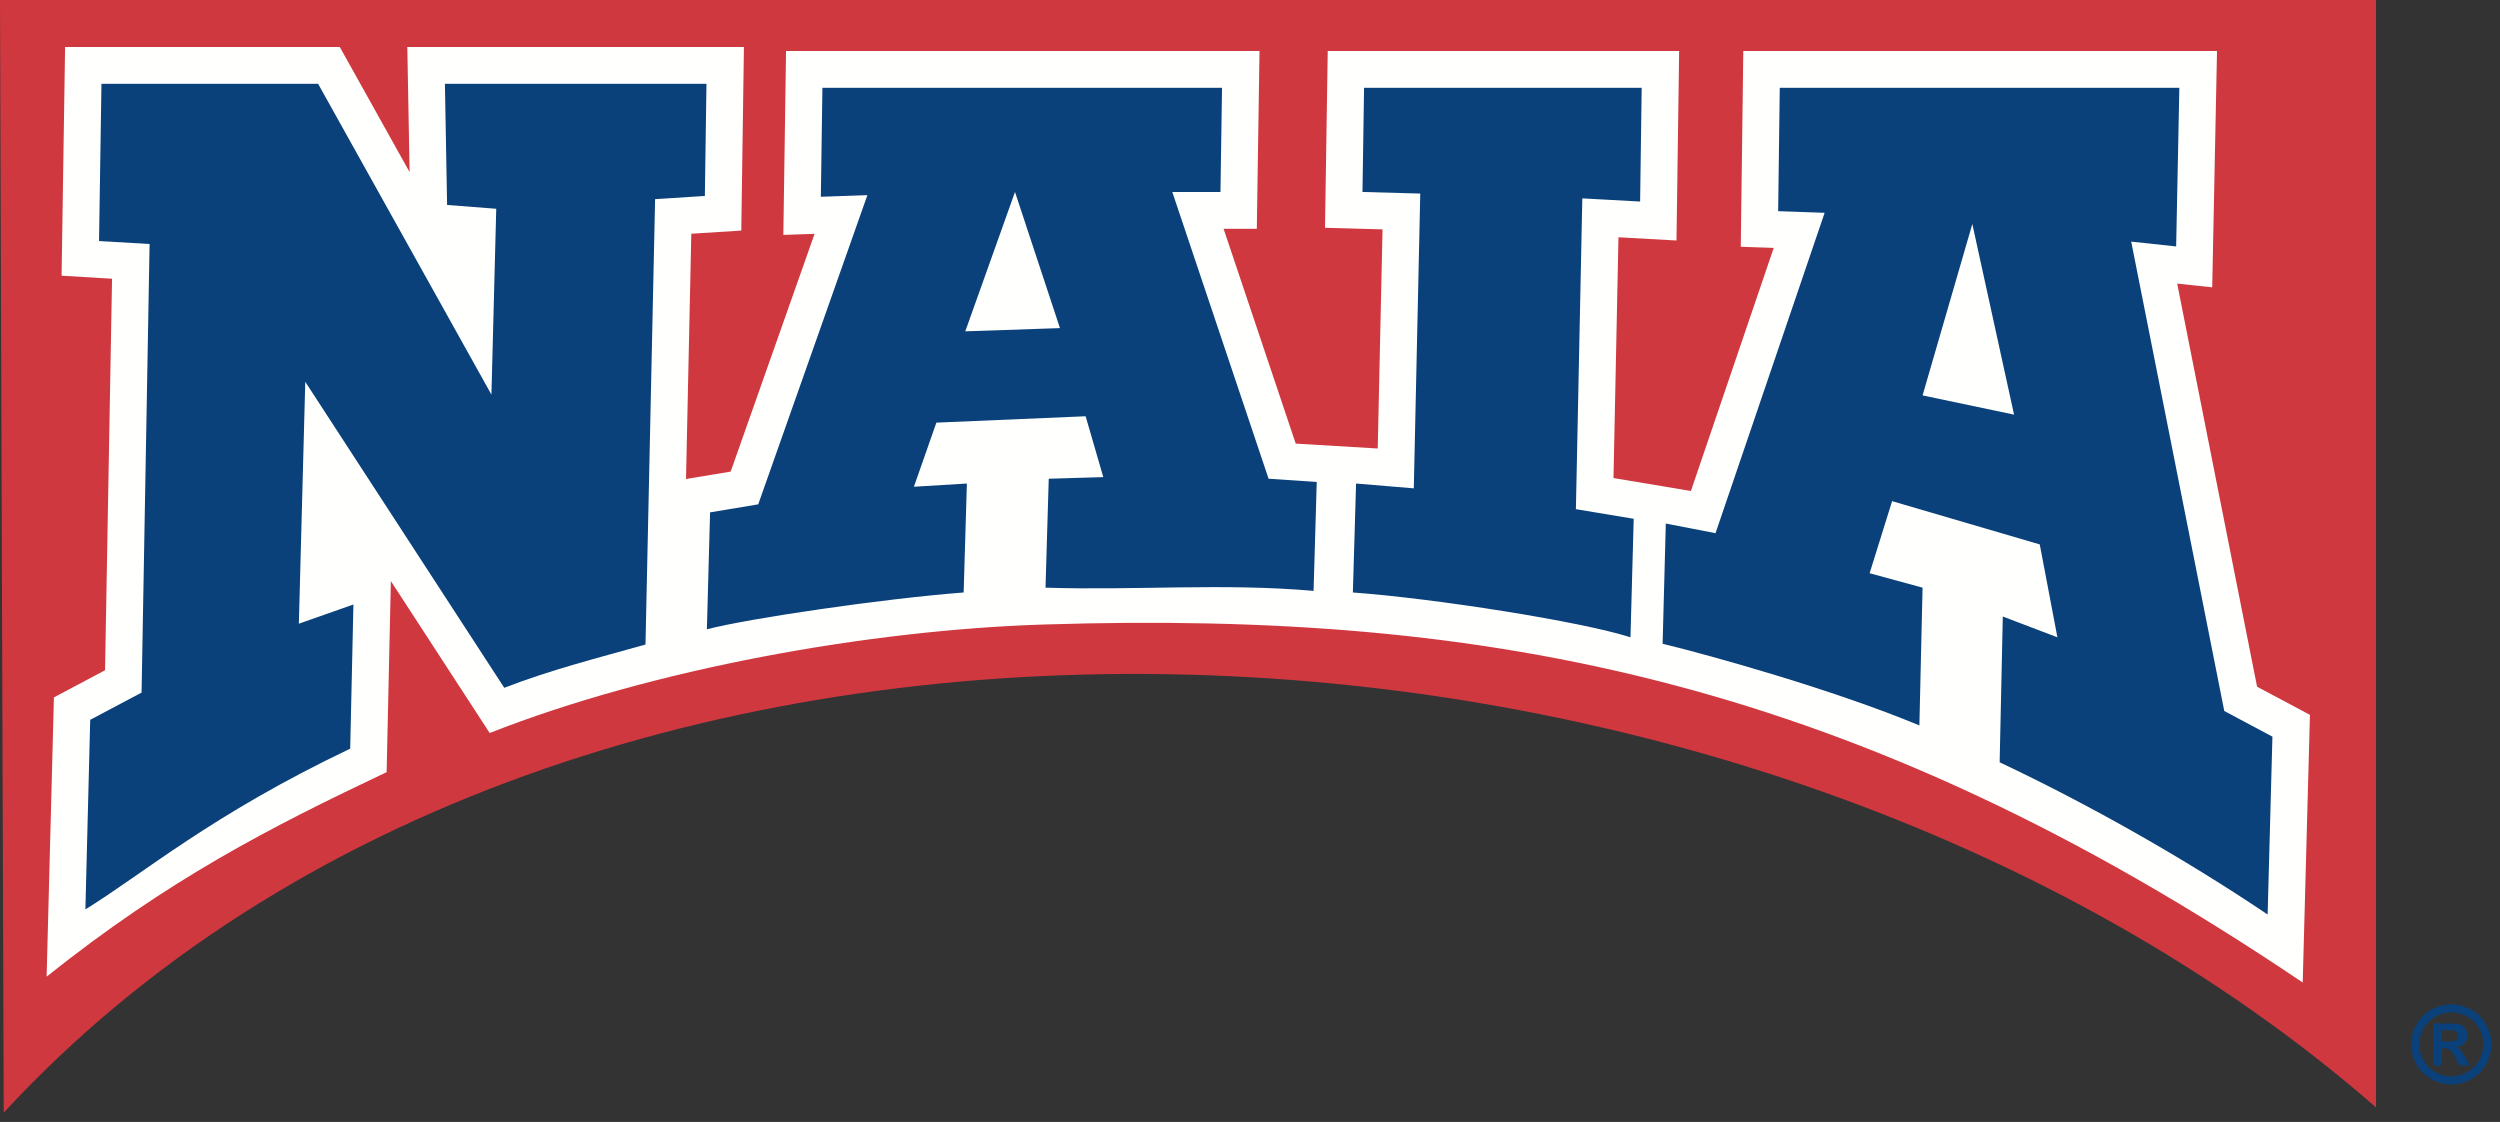
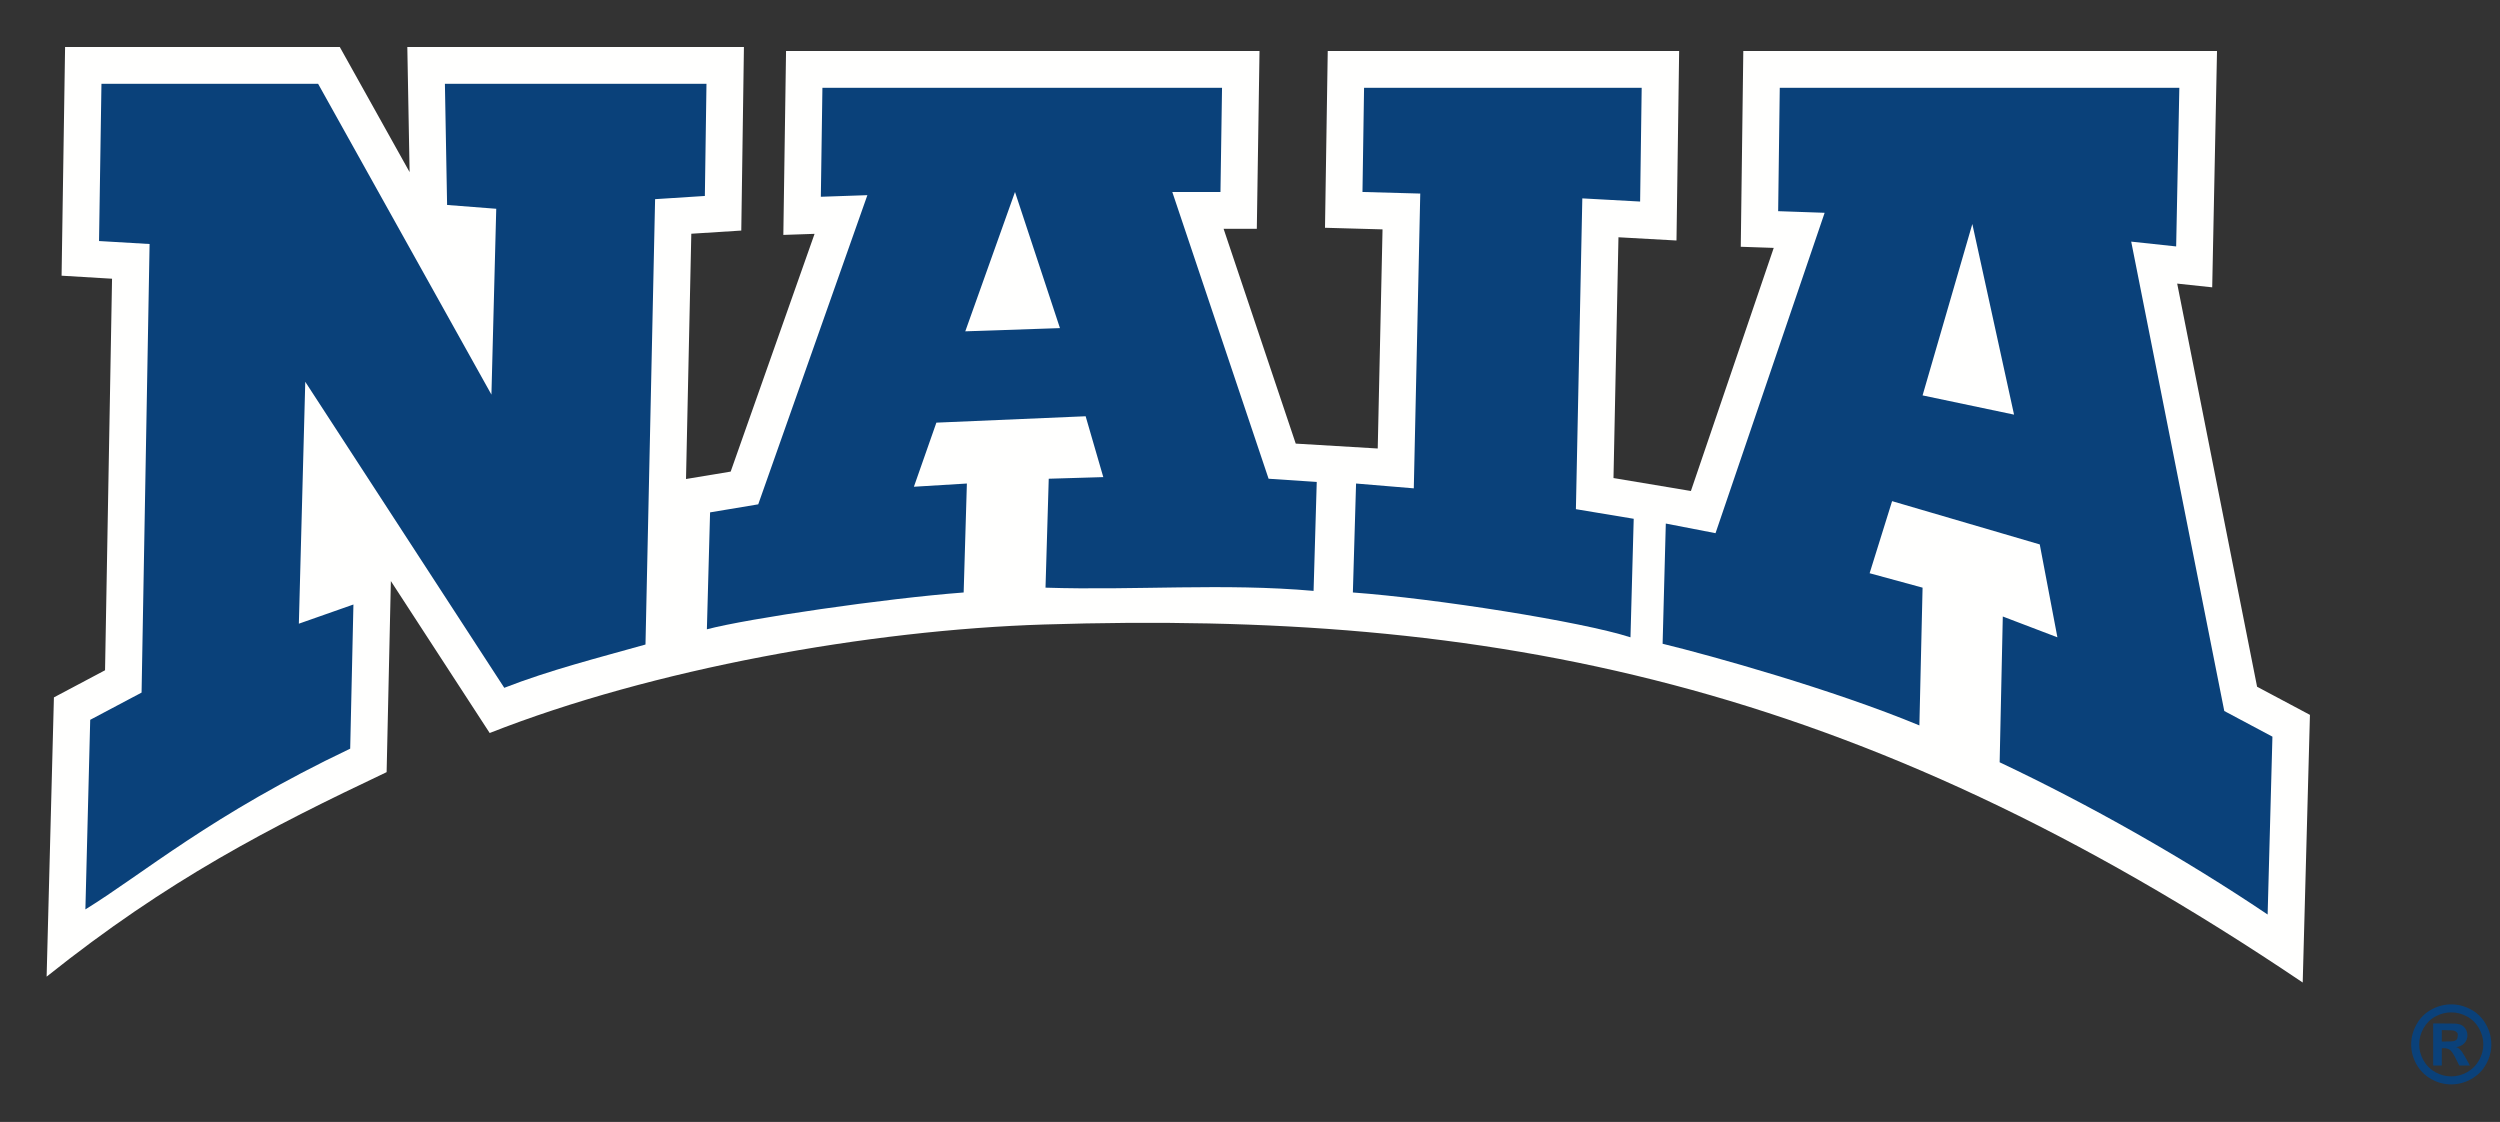
<svg xmlns="http://www.w3.org/2000/svg" width="205" height="92" viewBox="0 0 205 92" fill="none">
  <rect x="0" y="0" width="205" height="92" fill="#333333" stroke="none" />
  <path fill-rule="evenodd" clip-rule="evenodd" d="M88.918 24.238L80.234 24.534L84.116 12.032L85.771 12.114L88.918 24.238Z" fill="#FFFFFE" />
-   <path fill-rule="evenodd" clip-rule="evenodd" d="M0 0H194.834V90.805C143.425 45.988 46.913 40.759 0.305 91.236L0 0Z" fill="#D0383F" />
  <path fill-rule="evenodd" clip-rule="evenodd" d="M178.529 23.255L185.081 56.312L189.415 58.619L188.822 80.567C152.072 55.772 122.285 50.06 85.633 51.208C71.275 51.657 53.507 54.848 40.154 60.107L32.051 47.647L31.703 63.316C22.076 67.879 13.815 72.11 3.823 80.085L4.421 57.185L8.614 54.961L9.188 22.855L5.05 22.607L5.337 3.853H27.862L33.587 14.113L33.4 3.853H61.002L60.785 18.906L56.687 19.166L56.253 39.279L59.915 38.671L66.795 19.175L64.234 19.263L64.456 4.18H103.28L103.059 18.763H100.335L106.25 36.376L112.974 36.777L113.368 18.809L108.65 18.677L108.875 4.18H137.69L137.472 19.721L132.714 19.456L132.306 39.2L138.654 40.262L145.446 20.327L142.743 20.235L142.951 4.18H181.795L181.401 23.561L178.529 23.255Z" fill="#FFFFFE" />
  <path fill-rule="evenodd" clip-rule="evenodd" d="M145.94 7.2L145.809 17.316L149.621 17.449L140.673 43.721L136.596 42.931L136.334 52.788C140.297 53.752 150.329 56.548 157.389 59.485L157.651 48.188L153.309 47.005L155.152 41.094L167.26 44.643L168.707 52.26L164.229 50.553L163.971 62.507C171.275 65.959 179.037 70.34 185.946 74.99L186.339 60.406L182.391 58.303L174.759 19.813L178.445 20.208L178.706 7.2H145.94ZM161.731 18.368L157.651 32.423L165.152 34L161.731 18.368ZM111.853 7.2L111.723 15.742L116.461 15.872L115.931 40.044L111.197 39.649L110.935 48.583C117.678 49.075 129.689 50.964 133.699 52.26L133.964 42.54L129.224 41.752L129.75 16.267L134.49 16.527L134.618 7.2H111.853ZM83.23 15.742L79.153 27.169L86.916 26.905L83.23 15.742ZM67.438 7.2L67.309 16.135L71.125 16.003L62.175 41.355L58.226 42.015L57.964 51.603C61.336 50.716 72.522 49.075 79.02 48.583L79.284 39.649L74.94 39.913L76.783 34.657L89.022 34.133L90.47 39.123L85.997 39.256L85.732 48.188C93.081 48.428 100.364 47.801 107.713 48.453L107.973 39.519L104.024 39.256L96.128 15.742H100.078L100.207 7.2H67.438ZM8.319 6.872L8.121 19.765L12.266 20.009L11.609 56.792L7.397 59.025L7.002 74.571C11.741 71.65 17.332 66.812 28.716 61.39L28.981 49.569L24.506 51.143L25.032 31.307L41.35 56.4C45.111 54.937 49.051 53.943 52.93 52.851L53.718 16.331L57.798 16.069L57.931 6.872H36.482L36.662 16.807L40.692 17.119L40.297 32.358L26.085 6.872H8.319Z" fill="#0A417A" />
-   <path fill-rule="evenodd" clip-rule="evenodd" d="M200.228 85.404H200.509C200.913 85.404 201.161 85.389 201.258 85.358C201.354 85.328 201.43 85.274 201.488 85.199C201.543 85.12 201.571 85.035 201.571 84.937C201.571 84.84 201.543 84.755 201.489 84.682C201.435 84.608 201.357 84.555 201.255 84.523C201.155 84.49 200.907 84.473 200.509 84.473H200.228V85.404ZM199.52 87.373V83.925H200.224C200.882 83.925 201.252 83.928 201.331 83.935C201.563 83.955 201.745 84.001 201.873 84.072C202.002 84.146 202.11 84.256 202.197 84.403C202.284 84.552 202.327 84.716 202.327 84.897C202.327 85.147 202.247 85.358 202.085 85.536C201.924 85.713 201.698 85.821 201.409 85.865C201.514 85.903 201.594 85.947 201.652 85.994C201.709 86.04 201.79 86.129 201.889 86.258C201.913 86.293 202 86.433 202.147 86.677L202.533 87.373H201.659L201.379 86.812C201.189 86.435 201.031 86.197 200.9 86.099C200.773 86.001 200.608 85.952 200.413 85.952H200.228V87.373H199.52ZM201 83.015C200.549 83.015 200.118 83.126 199.706 83.352C199.293 83.575 198.967 83.899 198.729 84.316C198.492 84.739 198.373 85.179 198.373 85.636C198.373 86.094 198.49 86.53 198.721 86.944C198.953 87.358 199.277 87.684 199.692 87.917C200.109 88.149 200.546 88.264 201 88.264C201.458 88.264 201.895 88.149 202.31 87.917C202.725 87.684 203.049 87.358 203.281 86.944C203.515 86.53 203.633 86.094 203.633 85.636C203.633 85.179 203.514 84.739 203.275 84.316C203.038 83.899 202.711 83.575 202.296 83.352C201.883 83.126 201.45 83.015 201 83.015ZM201.003 82.358C201.565 82.358 202.107 82.5 202.626 82.782C203.143 83.061 203.549 83.465 203.845 83.992C204.141 84.516 204.29 85.066 204.29 85.639C204.29 86.212 204.146 86.756 203.854 87.275C203.563 87.791 203.159 88.195 202.638 88.487C202.119 88.776 201.576 88.92 201.003 88.92C200.43 88.92 199.884 88.776 199.365 88.487C198.847 88.195 198.442 87.791 198.151 87.275C197.86 86.756 197.716 86.212 197.716 85.639C197.716 85.066 197.865 84.516 198.159 83.992C198.455 83.465 198.862 83.061 199.379 82.782C199.898 82.5 200.44 82.358 201.003 82.358Z" fill="#0A417A" />
+   <path fill-rule="evenodd" clip-rule="evenodd" d="M200.228 85.404H200.509C200.913 85.404 201.161 85.389 201.258 85.358C201.354 85.328 201.43 85.274 201.488 85.199C201.571 84.84 201.543 84.755 201.489 84.682C201.435 84.608 201.357 84.555 201.255 84.523C201.155 84.49 200.907 84.473 200.509 84.473H200.228V85.404ZM199.52 87.373V83.925H200.224C200.882 83.925 201.252 83.928 201.331 83.935C201.563 83.955 201.745 84.001 201.873 84.072C202.002 84.146 202.11 84.256 202.197 84.403C202.284 84.552 202.327 84.716 202.327 84.897C202.327 85.147 202.247 85.358 202.085 85.536C201.924 85.713 201.698 85.821 201.409 85.865C201.514 85.903 201.594 85.947 201.652 85.994C201.709 86.04 201.79 86.129 201.889 86.258C201.913 86.293 202 86.433 202.147 86.677L202.533 87.373H201.659L201.379 86.812C201.189 86.435 201.031 86.197 200.9 86.099C200.773 86.001 200.608 85.952 200.413 85.952H200.228V87.373H199.52ZM201 83.015C200.549 83.015 200.118 83.126 199.706 83.352C199.293 83.575 198.967 83.899 198.729 84.316C198.492 84.739 198.373 85.179 198.373 85.636C198.373 86.094 198.49 86.53 198.721 86.944C198.953 87.358 199.277 87.684 199.692 87.917C200.109 88.149 200.546 88.264 201 88.264C201.458 88.264 201.895 88.149 202.31 87.917C202.725 87.684 203.049 87.358 203.281 86.944C203.515 86.53 203.633 86.094 203.633 85.636C203.633 85.179 203.514 84.739 203.275 84.316C203.038 83.899 202.711 83.575 202.296 83.352C201.883 83.126 201.45 83.015 201 83.015ZM201.003 82.358C201.565 82.358 202.107 82.5 202.626 82.782C203.143 83.061 203.549 83.465 203.845 83.992C204.141 84.516 204.29 85.066 204.29 85.639C204.29 86.212 204.146 86.756 203.854 87.275C203.563 87.791 203.159 88.195 202.638 88.487C202.119 88.776 201.576 88.92 201.003 88.92C200.43 88.92 199.884 88.776 199.365 88.487C198.847 88.195 198.442 87.791 198.151 87.275C197.86 86.756 197.716 86.212 197.716 85.639C197.716 85.066 197.865 84.516 198.159 83.992C198.455 83.465 198.862 83.061 199.379 82.782C199.898 82.5 200.44 82.358 201.003 82.358Z" fill="#0A417A" />
</svg>